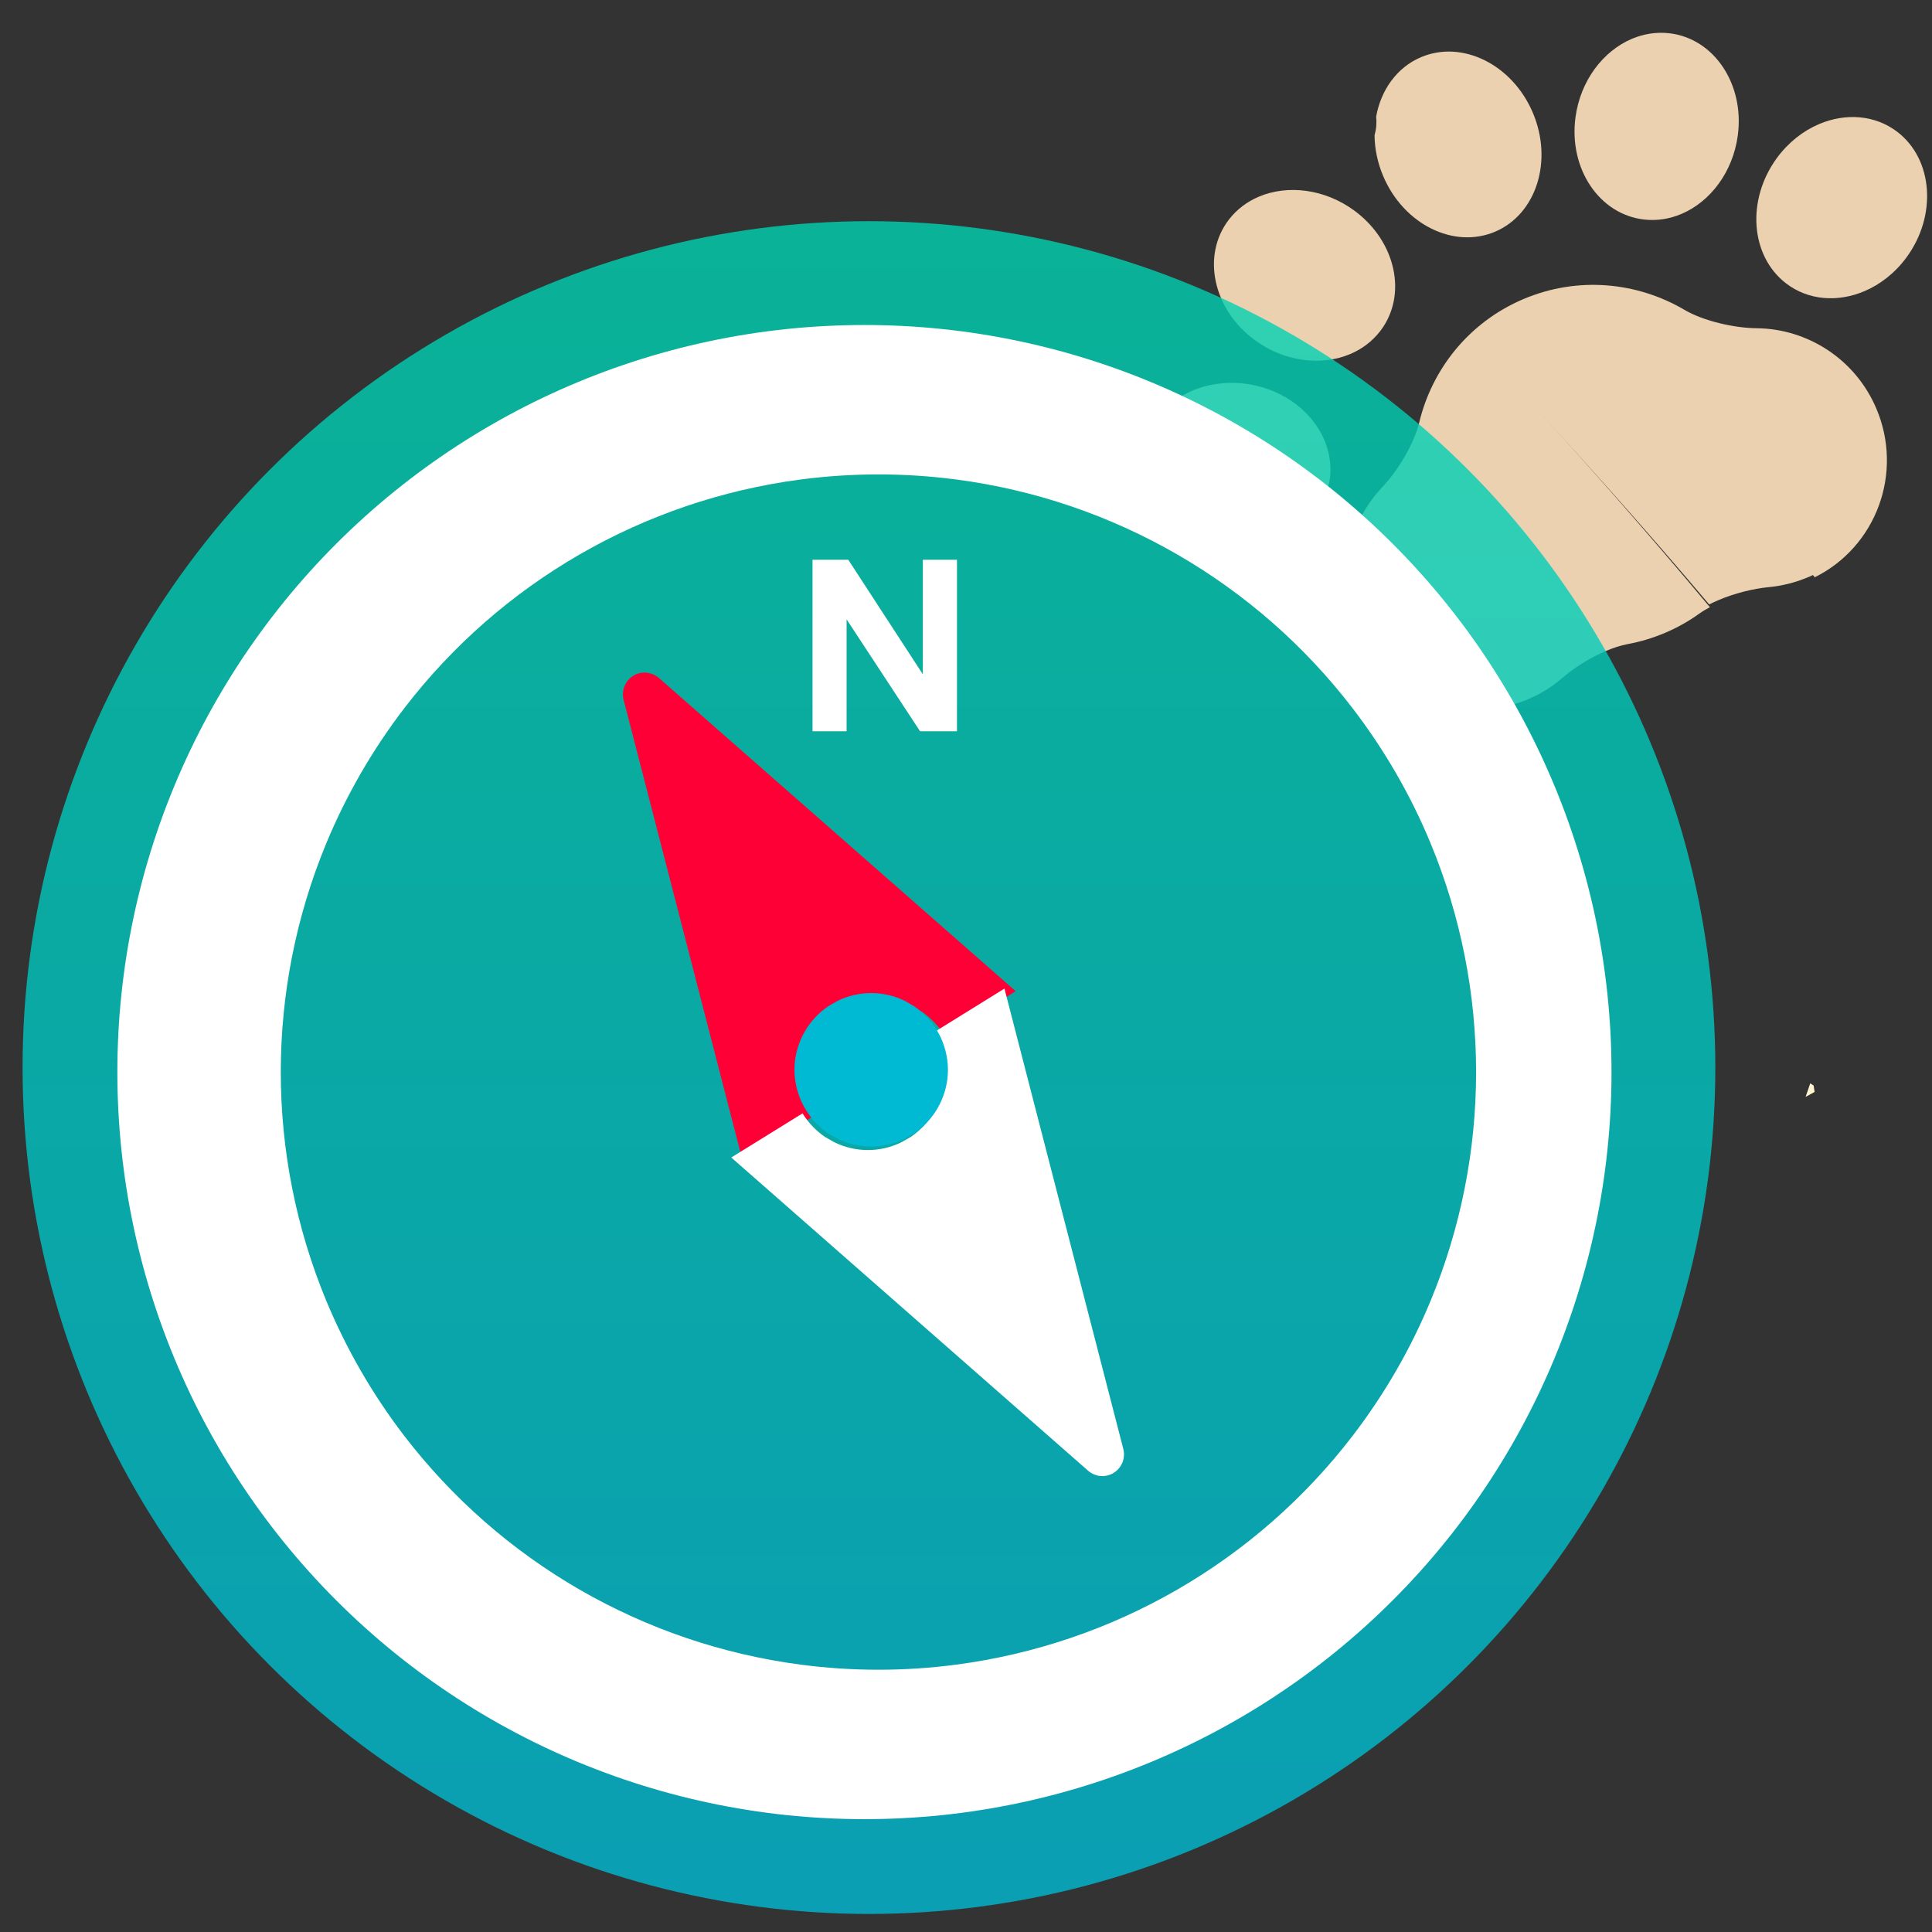
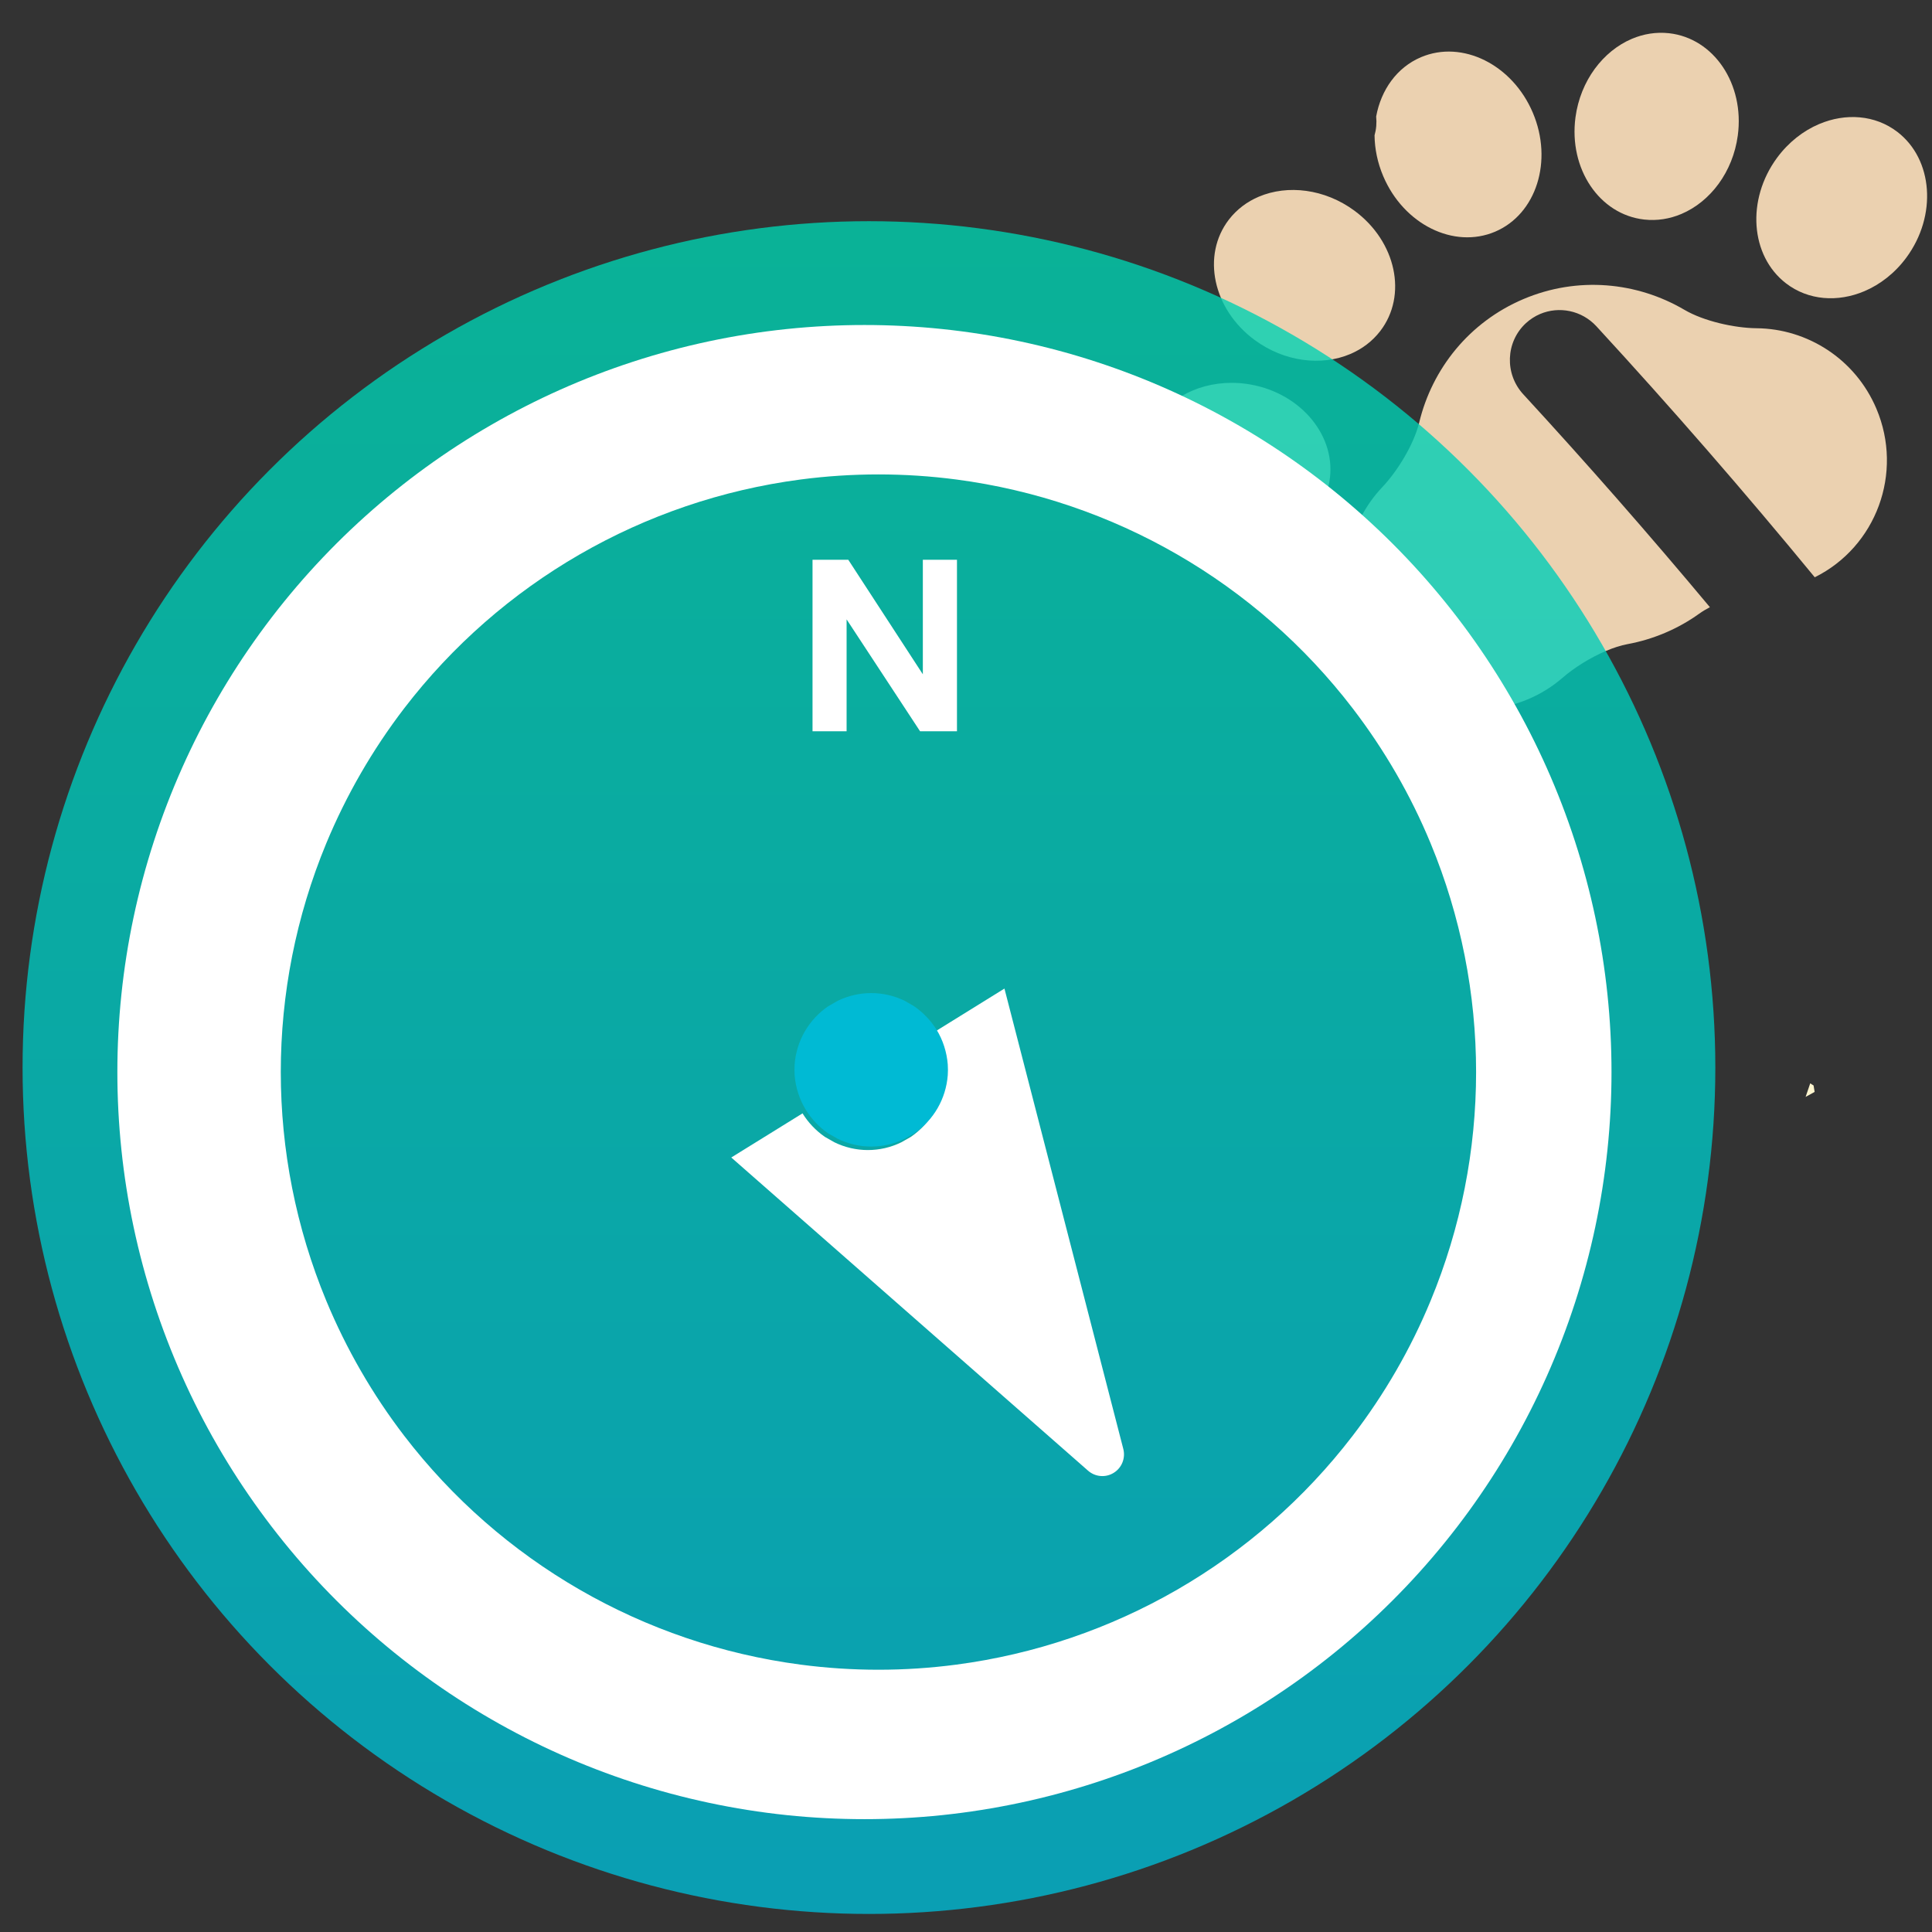
<svg xmlns="http://www.w3.org/2000/svg" width="428px" height="428px" viewBox="0 0 428 428">
  <rect x="0" y="0" width="428" height="428" fill="#333333" stroke="none" />
  <title>i_pfadfinder</title>
  <defs>
    <linearGradient x1="50%" y1="0%" x2="50%" y2="100%" id="linearGradient-1">
      <stop stop-color="#00D2B0" offset="0%" />
      <stop stop-color="#00BAD4" offset="100%" />
    </linearGradient>
  </defs>
  <g id="i_pfadfinder" stroke="none" stroke-width="1" fill="none" fill-rule="evenodd">
    <g id="Group" transform="translate(342.15, 77.208) rotate(-23) translate(-342.15, -77.208) translate(249.34, 7.111)" fill="#EBD1B0">
      <path d="M59.184,140.194 C43.219,140.194 30.289,127.162 30.289,111.078 C30.289,99.101 37.458,88.816 47.713,84.339 C52.259,82.364 57.917,78.309 60.878,74.322 C68.135,64.528 79.724,58.194 92.786,58.194 C105.848,58.194 117.437,64.528 124.701,74.322 C127.662,78.309 133.32,82.364 137.859,84.339 C148.114,88.816 155.289,99.101 155.289,111.078 C155.289,126.575 143.281,139.243 128.126,140.142 C121.209,116.684 113.547,93.108 105.325,70.06 C103.697,65.508 99.438,62.679 94.907,62.679 C93.677,62.679 92.417,62.894 91.187,63.332 C85.441,65.419 82.464,71.797 84.52,77.582 C91.511,97.192 98.098,117.189 104.153,137.164 C103.181,137.246 102.26,137.372 101.405,137.565 C98.628,138.189 95.747,138.515 92.786,138.515 C89.831,138.515 86.943,138.189 84.173,137.572 C82.67,137.238 80.961,137.09 79.171,137.09 C75.362,137.09 71.2,137.766 67.995,138.805 C65.218,139.704 62.263,140.194 59.184,140.194" id="Fill-312" />
-       <path d="M126.863,139.551 C123.732,139.551 120.721,139.065 117.897,138.172 C114.638,137.139 110.398,136.461 106.518,136.461 C105.746,136.461 104.982,136.49 104.248,136.542 C98.091,116.7 91.394,96.836 84.285,77.355 C82.195,71.609 85.221,65.273 91.064,63.2 C92.315,62.765 93.596,62.551 94.847,62.551 C99.454,62.551 103.784,65.362 105.439,69.883 C113.799,92.779 121.59,116.198 128.624,139.5 C128.039,139.537 127.455,139.551 126.863,139.551" id="Fill-313" />
      <path d="M92.847,42 C82.909,42 74.847,32.593 74.847,21 C74.847,17.749 75.477,14.668 76.613,11.916 C77.5,10.816 78.159,9.561 78.57,8.218 C81.86,3.221 87.027,0 92.847,0 C102.785,0 110.847,9.407 110.847,21 C110.847,32.593 102.785,42 92.847,42" id="Fill-314" />
      <path d="M52.734,54.41 C45.805,54.41 38.625,50.326 34.453,43.286 C28.598,33.398 30.91,21.399 39.618,16.491 C42.122,15.082 44.886,14.41 47.695,14.41 C54.631,14.41 61.812,18.494 65.984,25.534 C71.838,35.429 69.526,47.427 60.819,52.328 C58.314,53.738 55.543,54.41 52.734,54.41" id="Fill-316" />
      <path d="M22.609,86.21 C18.807,86.21 14.817,85.165 11.124,82.979 C1.229,77.118 -2.819,65.306 2.082,56.606 C5.153,51.159 11.008,48.21 17.383,48.21 C21.185,48.21 25.182,49.262 28.875,51.448 C38.777,57.31 42.818,69.107 37.917,77.814 C34.845,83.268 28.991,86.21 22.609,86.21" id="Fill-317" />
      <path d="M132.395,54.51 C129.587,54.51 126.815,53.838 124.311,52.428 C115.604,47.528 113.292,35.529 119.146,25.634 C123.318,18.594 130.498,14.51 137.434,14.51 C140.242,14.51 143.006,15.182 145.518,16.592 C154.225,21.5 156.529,33.498 150.675,43.386 C146.511,50.426 139.323,54.51 132.395,54.51" id="Fill-318" />
      <path d="M163.01,86.099 C156.628,86.099 150.773,83.157 147.701,77.703 C142.8,68.996 146.848,57.199 156.743,51.338 C160.444,49.151 164.434,48.099 168.236,48.099 C174.611,48.099 180.466,51.049 183.538,56.495 C188.438,65.195 184.391,77.007 174.495,82.868 C170.802,85.054 166.812,86.099 163.01,86.099" id="Fill-319" />
    </g>
    <g id="Group" transform="translate(5, 49)">
      <circle id="Oval" fill-opacity="0.8" fill="url(#linearGradient-1)" cx="187.5" cy="187.5" r="187.5" />
      <path d="M203.693,23.89 C250.421,28.76 292.872,53.286 320.461,91.296 C327.198,100.609 332.967,110.585 337.645,121.085 C356.785,163.992 356.785,212.999 337.645,255.915 C332.967,266.415 327.198,276.391 320.461,285.686 C292.872,323.714 250.421,348.222 203.693,353.11 C192.26,354.297 180.74,354.297 169.307,353.11 C122.579,348.222 80.145,323.714 52.557,285.686 C45.802,276.391 40.033,266.415 35.355,255.915 C16.215,212.999 16.215,163.992 35.355,121.085 C40.033,110.585 45.802,100.609 52.557,91.296 C80.145,53.286 122.579,28.76 169.307,23.89 C180.74,22.703 192.26,22.703 203.693,23.89 Z M206.853,57.225 C195.409,55.725 183.798,55.725 172.353,57.225 C137.512,61.802 105.933,80.034 84.544,107.913 C77.52,117.086 71.723,127.127 67.286,137.808 C53.842,170.256 53.842,206.729 67.286,239.176 C71.723,249.858 77.52,259.907 84.544,269.072 C105.933,296.95 137.512,315.182 172.353,319.769 C183.798,321.277 195.409,321.277 206.853,319.769 C241.694,315.182 273.273,296.95 294.653,269.072 C301.686,259.907 307.501,249.858 311.92,239.176 C325.364,206.729 325.364,170.256 311.92,137.808 C307.501,127.127 301.686,117.086 294.653,107.913 C273.273,80.034 241.694,61.802 206.853,57.225 Z" id="Combined-Shape" fill="#FFFFFF" />
-       <path d="M220,170.575 L204.228,180.351 C202.965,178.336 201.271,176.541 199.261,175.15 L197.154,173.936 C192.468,171.657 187.017,171.657 182.322,173.936 L180.215,175.15 C175.88,178.107 173.15,182.868 172.755,188.104 C172.711,188.913 172.711,189.714 172.755,190.471 C172.983,193.26 173.835,195.9 175.265,198.223 L159.476,208 L133.155,106.046 C132.628,103.995 133.471,101.839 135.261,100.713 C137.052,99.595 139.36,99.815 140.984,101.206 L220,170.575" id="Fill-275" fill="#FE0035" />
      <path d="M241.74,277.269 C239.958,278.395 237.624,278.21 236.018,276.785 L157,207.422 L172.788,197.646 C174.034,199.67 175.728,201.465 177.737,202.855 L179.844,204.052 C184.539,206.349 189.989,206.349 194.675,204.052 L196.781,202.855 C201.116,199.89 203.846,195.148 204.241,189.895 C204.293,189.138 204.293,188.337 204.241,187.528 C204.021,184.747 203.17,182.107 201.748,179.776 L217.518,170 L243.837,271.945 C244.381,274.004 243.53,276.16 241.74,277.269" id="Fill-276" fill="#FFFFFF" />
      <path d="M204.961,186.819 C205.013,187.625 205.013,188.423 204.961,189.177 C204.566,194.411 201.84,199.137 197.509,202.091 L195.405,203.284 C190.723,205.572 185.279,205.572 180.589,203.284 L178.485,202.091 C176.477,200.706 174.785,198.918 173.54,196.901 C172.111,194.587 171.261,191.956 171.033,189.177 C170.989,188.423 170.989,187.625 171.033,186.819 C171.427,181.602 174.154,176.859 178.485,173.913 L180.589,172.703 C185.279,170.432 190.723,170.432 195.405,172.703 L197.509,173.913 C199.516,175.298 201.208,177.087 202.471,179.095 C203.891,181.418 204.741,184.048 204.961,186.819" id="Fill-277" fill="#00BAD4" />
      <polyline id="Fill-278" fill="#FFFFFF" points="175 113 175 75 182.917 75 199.439 100.38 199.439 75 207 75 207 113 198.825 113 182.548 88.211 182.548 113 175 113" />
      <g id="Group-781" transform="translate(59, 127)" fill="#283318">
        <line x1="0.5" y1="0.5" x2="0.5" y2="0.5" id="Fill-779" />
      </g>
    </g>
    <path d="M400,243 C400.347,242.006 400.684,241.007 401.02,240 L401.765,240.466 L402,241.892 L400,243 Z" id="Fill-774" fill="#FFF6CF" />
  </g>
</svg>